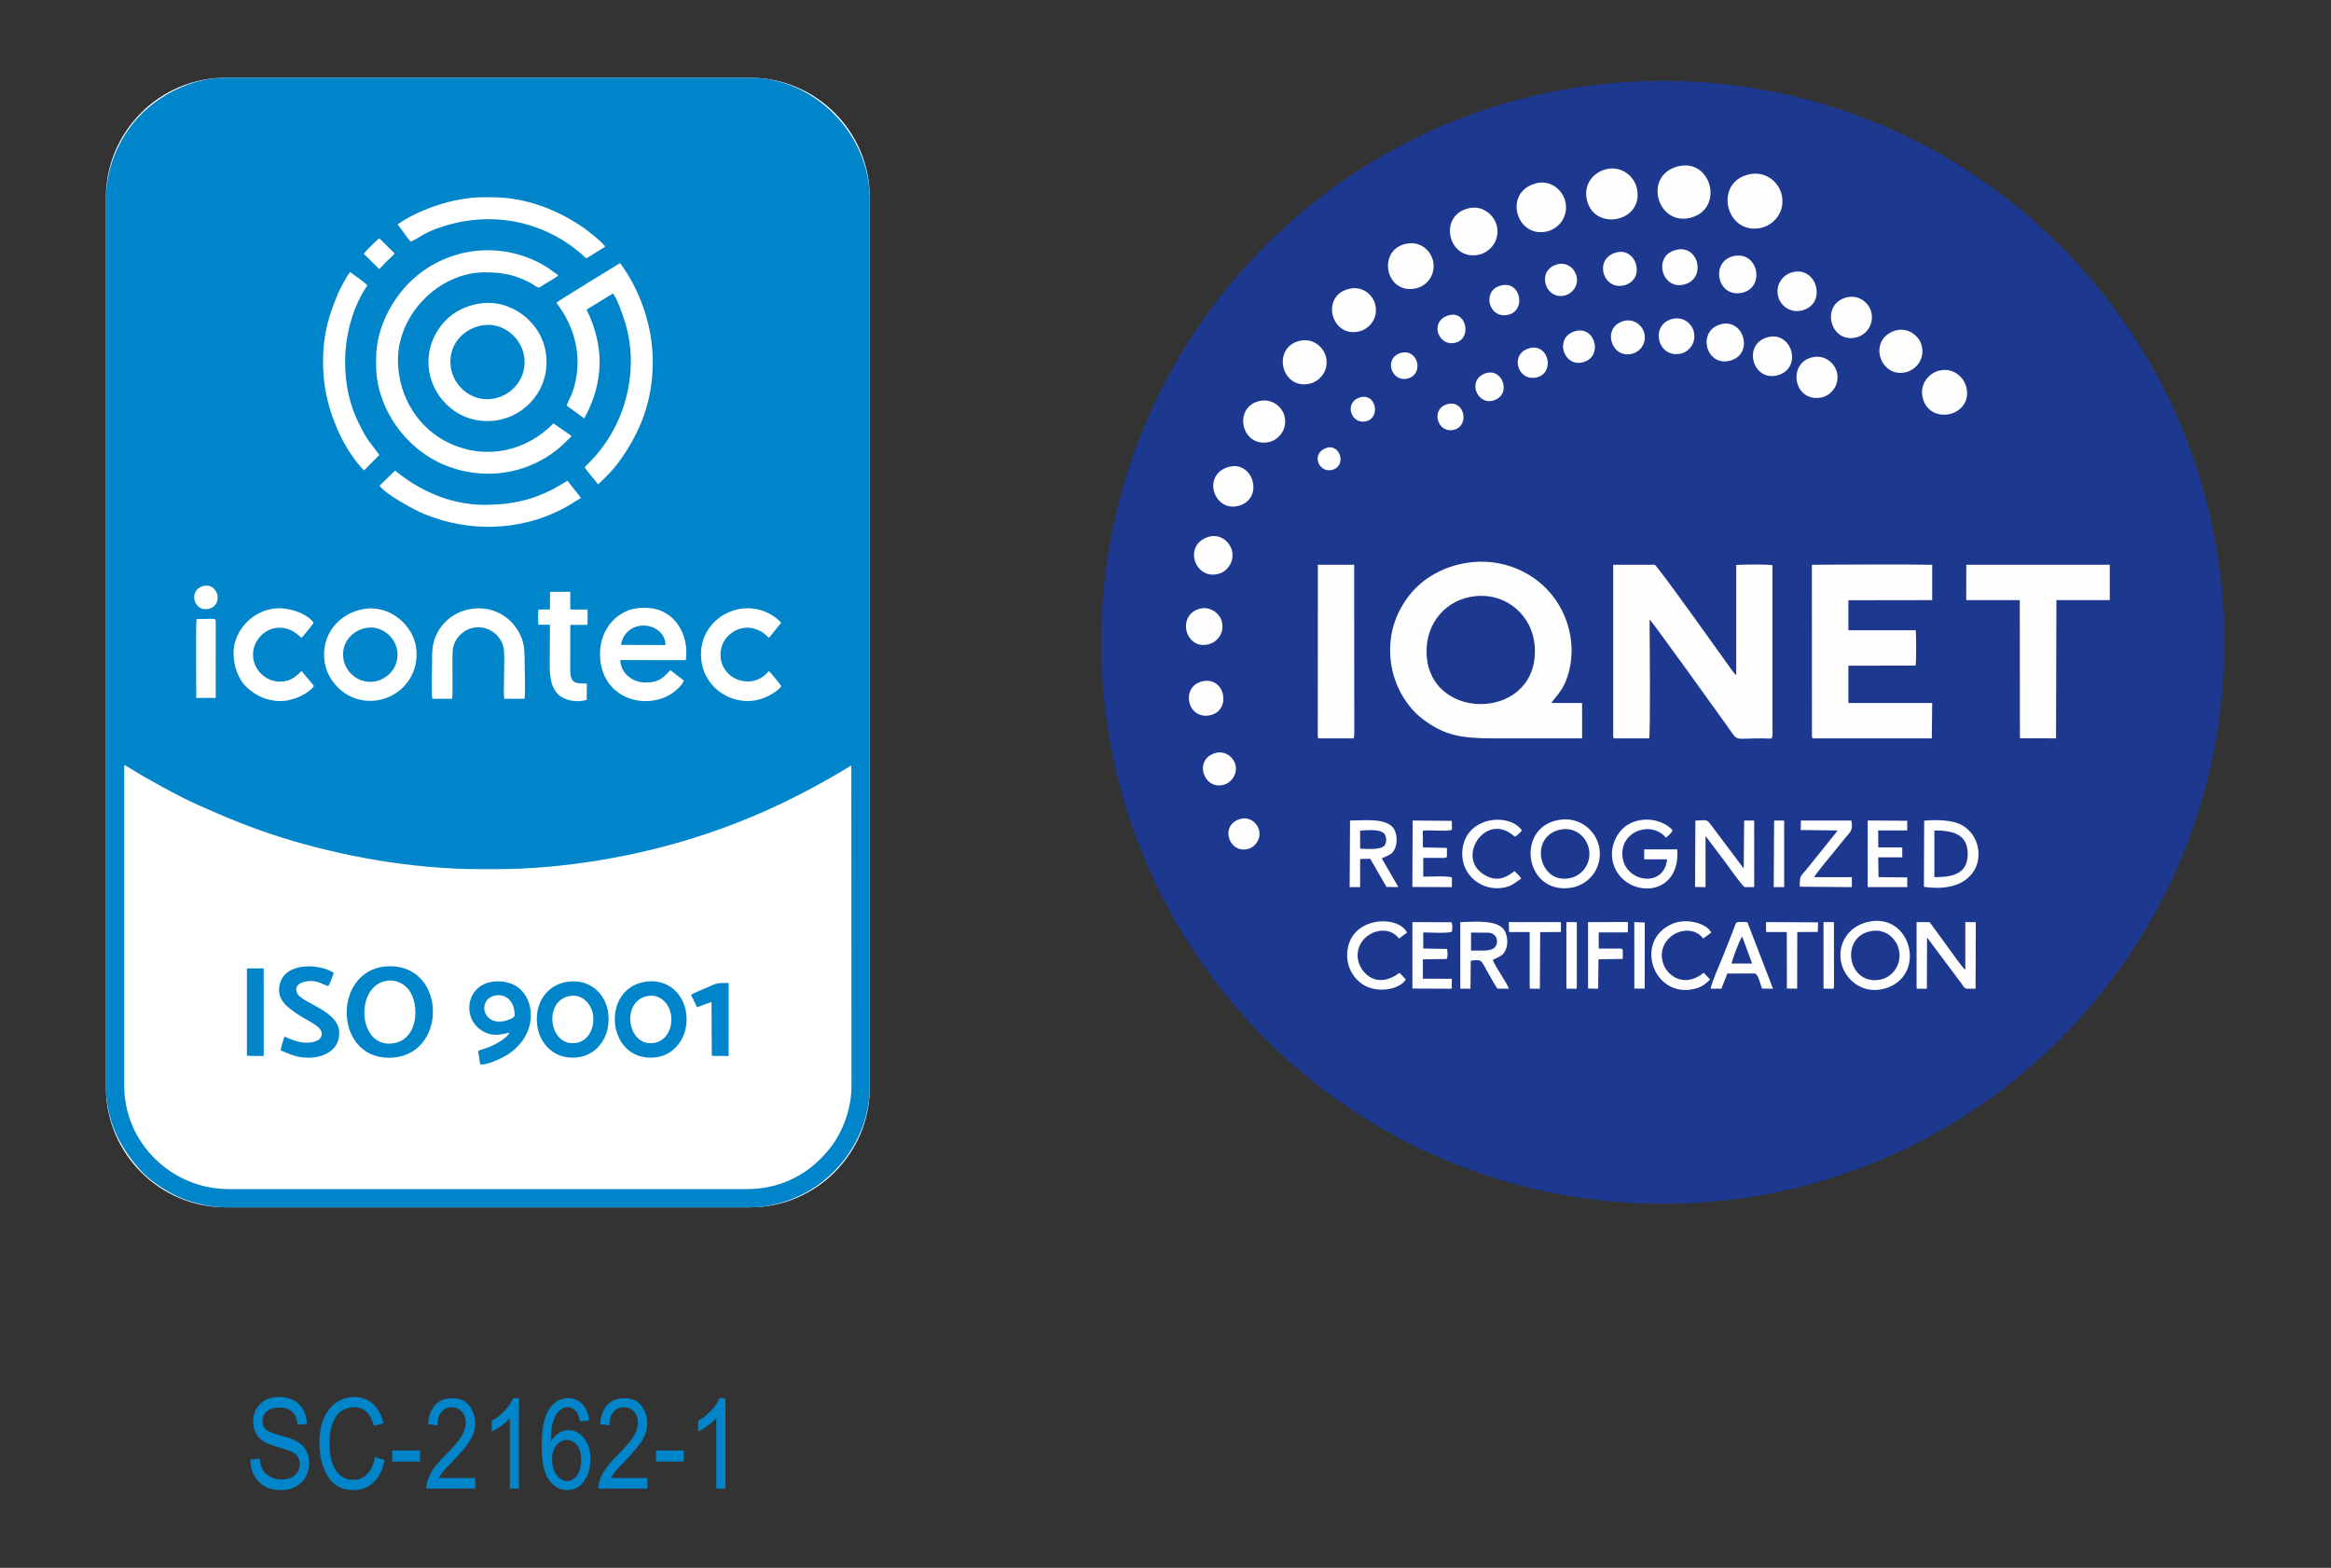
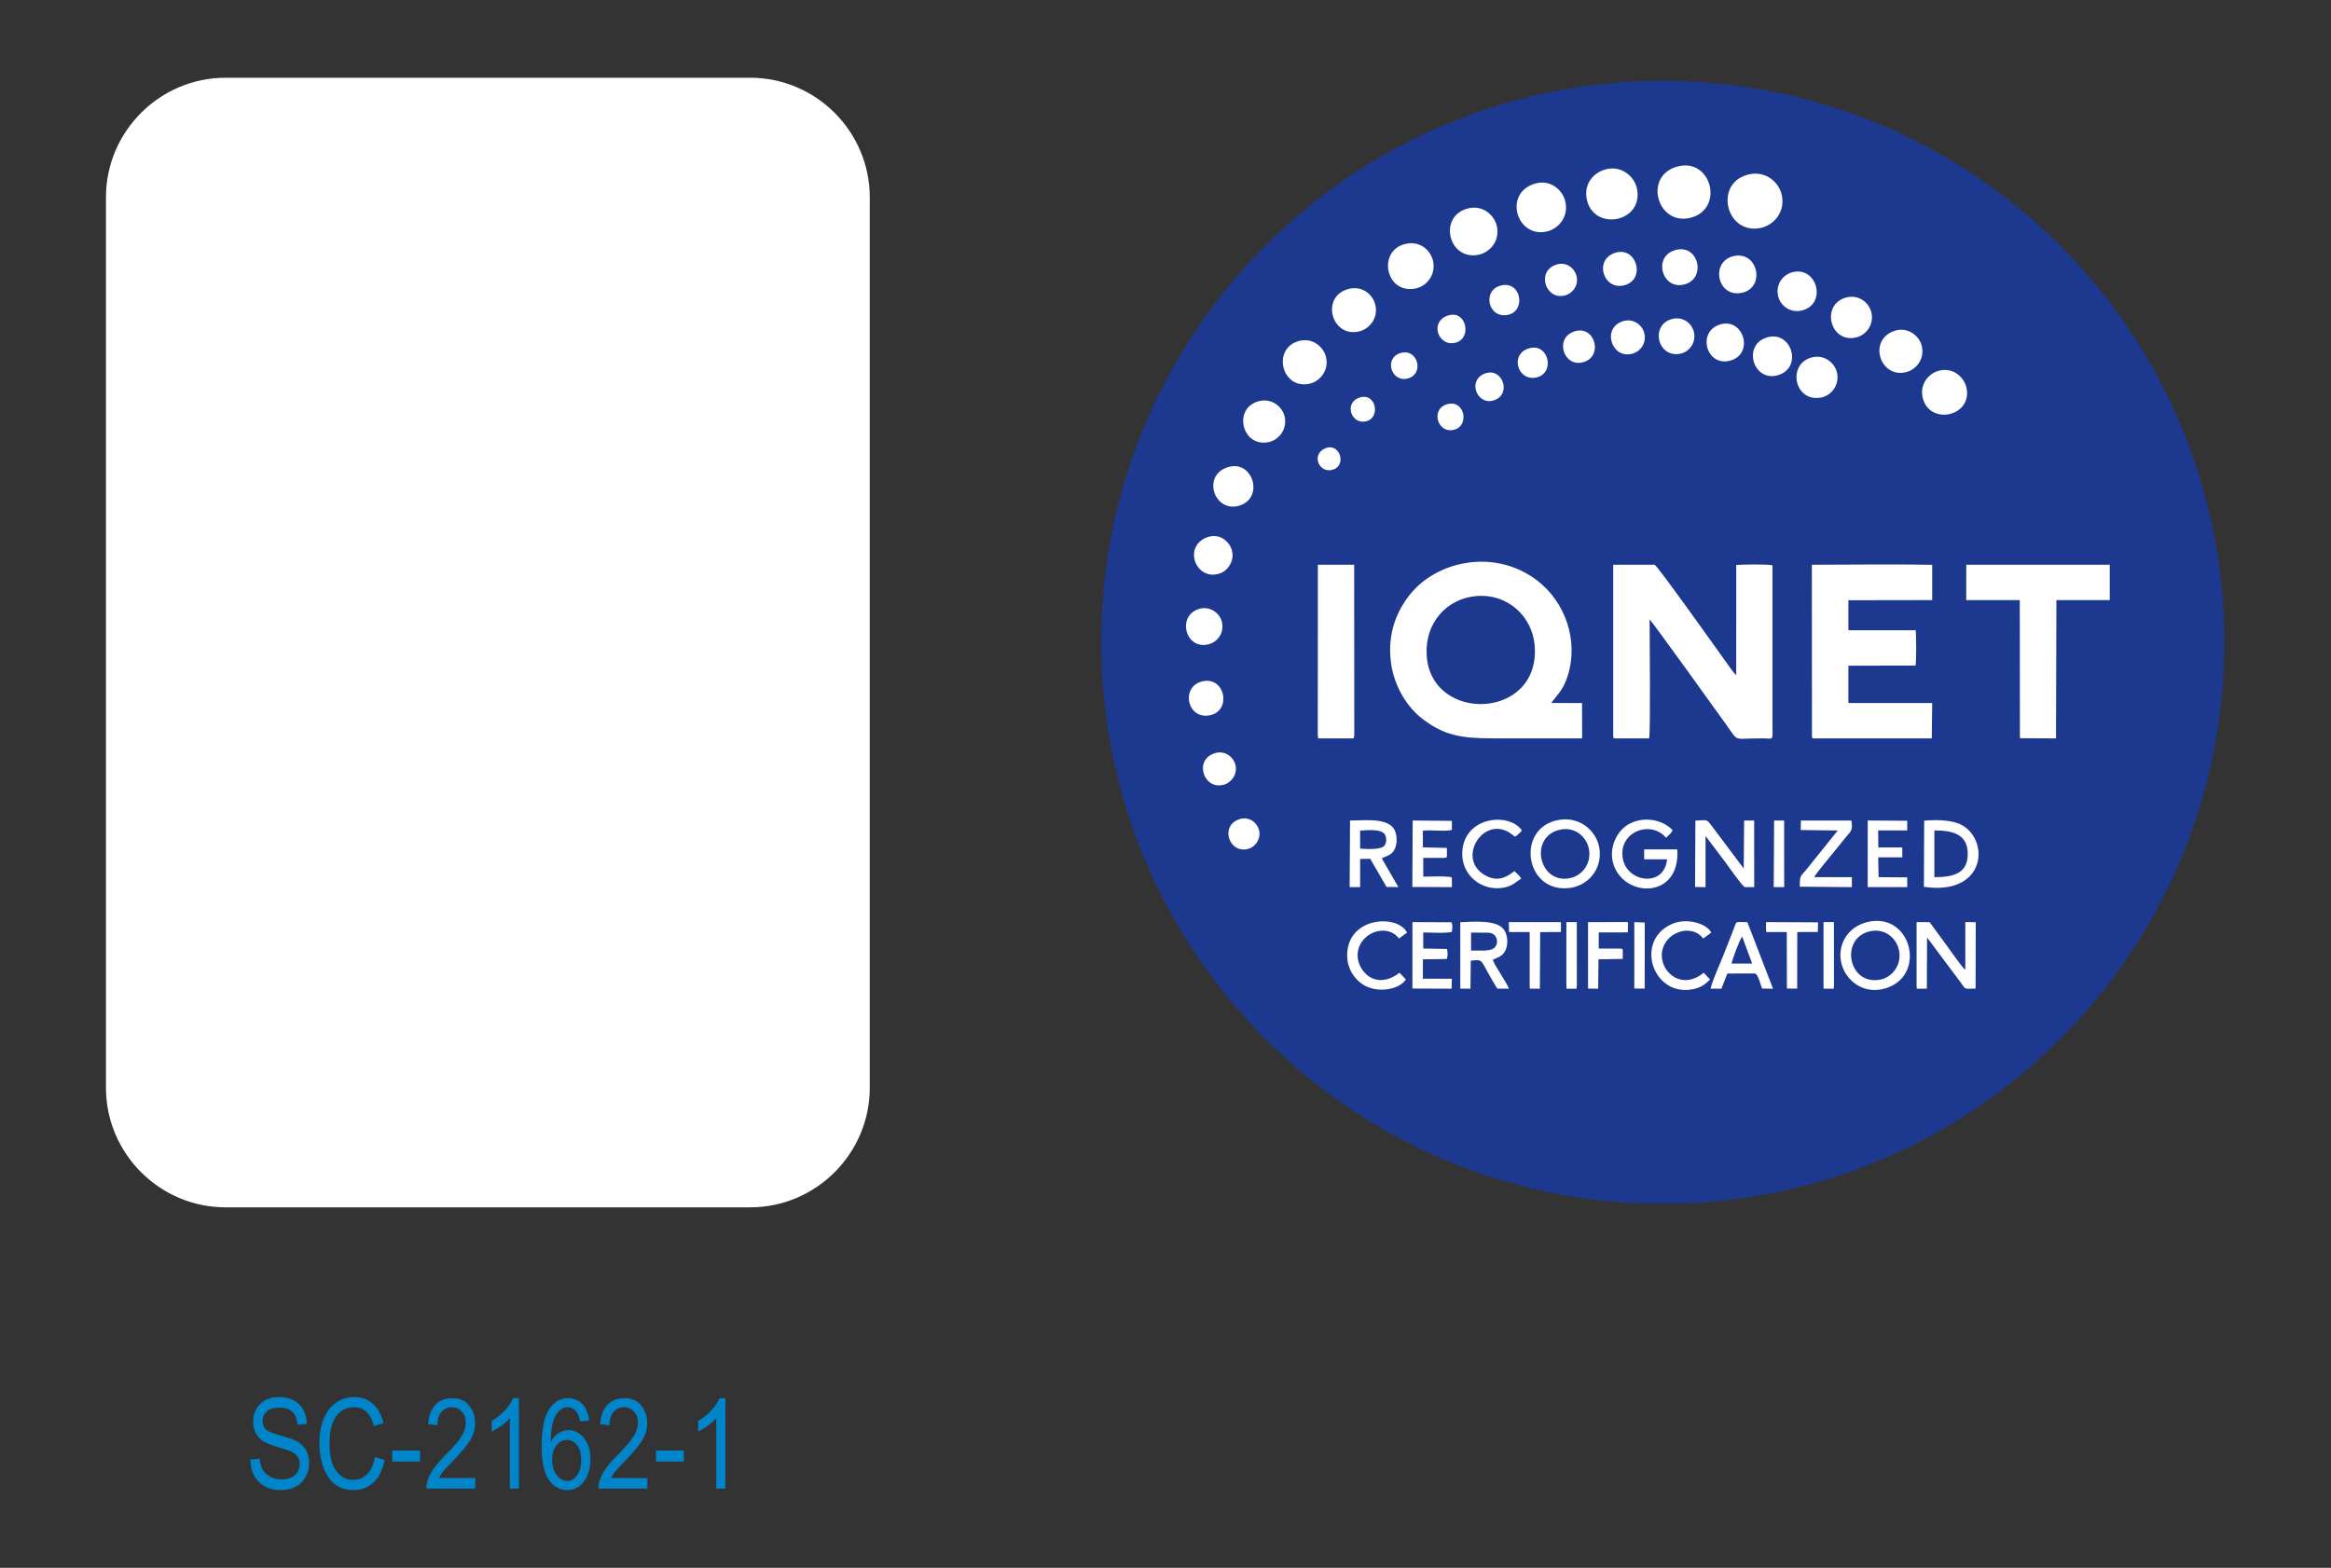
<svg xmlns="http://www.w3.org/2000/svg" xml:space="preserve" width="1100px" height="740px" version="1.0" style="shape-rendering:geometricPrecision; text-rendering:geometricPrecision; image-rendering:optimizeQuality; fill-rule:evenodd; clip-rule:evenodd" viewBox="0 0 1100 740">
  <rect x="0" y="0" width="1100" height="740" fill="#333333" stroke="none" />
  <defs>
    <style type="text/css">
   
    .fil1 {fill:#0085CA}
    .fil3 {fill:#1D398F}
    .fil4 {fill:#FEFEFF}
    .fil0 {fill:white}
    .fil2 {fill:#0085CA;fill-rule:nonzero}
   
  </style>
  </defs>
  <g id="Layer_x0020_1">
    <path class="fil0" d="M106.43 36.69l247.58 0c31.04,0 56.43,25.39 56.43,56.43l0 420.3c0,31.04 -25.39,56.43 -56.43,56.43l-247.58 0c-31.04,0 -56.43,-25.39 -56.43,-56.43l0 -420.3c0,-31.04 25.39,-56.43 56.43,-56.43z" />
-     <path class="fil1" d="M227.17 153.64c-8.65,1.65 -16.15,9.42 -14.36,20.14 1.42,8.51 9.91,16.37 20.42,14.32 8.49,-1.67 15.68,-9.66 14.11,-19.99 -1.27,-8.4 -9.8,-16.45 -20.17,-14.47zm-110.65 344.7l7.9 0.1 0.03 -1.05 -0.01 -40.33 -7.92 0.01 0 41.27zm17.74 -9.07c-0.46,0.89 -1.65,5.26 -1.85,6.51 4.42,1.74 7.51,3.45 12.97,3.45 7.57,0 14.7,-3.63 14.7,-11.64 0,-10.52 -17.04,-13.84 -19.71,-18.58 -2.11,-3.76 1.75,-6 6.33,-6 3.35,0 5.54,1.58 8.21,2.45 0.64,-0.86 2.4,-5.41 2.62,-6.22 -6.18,-4.41 -23.49,-5.56 -25.65,5.87 -1.29,6.78 3.85,10.42 8.59,13.61 5.16,3.49 13.25,6.19 11.02,10.75 -1.19,2.43 -5.51,2.93 -8.72,2.55 -3.19,-0.39 -5.98,-1.65 -8.51,-2.75zm47.55 -26.22c4.4,-0.97 7.97,0.9 10.19,3.08 6.11,5.98 6.18,24.07 -6.09,26.26 -16.81,2.99 -18.77,-26.12 -4.1,-29.34zm1.72 36.2c27.54,0 27.7,-43.19 0.53,-43.19 -26.97,0 -27.36,43.19 -0.53,43.19zm59.36 -19.87c-0.37,0.78 -0.96,1.09 -1.92,1.53 -8.87,4.1 -14.22,-2.38 -11.9,-7.65 2.33,-5.28 13.78,-5.75 13.82,6.12zm-2.41 7.96c-1.27,2.88 -7.16,5.92 -10.35,7.12 -1.33,0.5 -3.19,0.86 -4.5,1.61l0.96 6.22c2.74,0.8 10.48,-2.99 12.45,-4.22 15.76,-9.79 13.52,-27.88 3.87,-33.03 -3.85,-2.06 -9.6,-2.58 -14.04,-0.74 -8.92,3.7 -10,16.09 -2.16,21.69 4.43,3.16 8.36,2.77 13.77,1.35zm28.7 -17.29c5.9,-0.9 10.26,4.23 10.75,9.61 0.57,6.34 -2.74,11.89 -8.25,12.63 -12.8,1.72 -15.55,-20.27 -2.5,-22.24zm-1.6 -6.63c-9.2,1.42 -15.51,9.63 -14.04,20.68 1.22,9.18 8.78,16.46 19.53,14.89 8.91,-1.3 15.23,-9.9 13.97,-20.62 -1.09,-9.32 -8.7,-16.61 -19.46,-14.95zm38.24 6.66c5.92,-0.95 10.23,3.86 10.88,9.38 0.77,6.49 -2.7,11.92 -7.97,12.79 -12.85,2.14 -15.98,-20.06 -2.91,-22.17zm-1.43 -6.68c-21.54,3.45 -17.9,38.82 5.49,35.59 8.84,-1.23 15.26,-9.99 13.96,-20.59 -1.13,-9.28 -8.65,-16.73 -19.45,-15zm21.71 6.18l2.85 5.84 6.82 -2.54 0.13 25.46 7.94 0.1 0.04 -34.49c-5.72,0 -5.37,-0.05 -9.82,1.97 -2.17,0.99 -6.31,2.51 -7.96,3.66zm-153.57 -173.16c-6.21,1.24 -11.88,6.94 -10.4,14.92 1.14,6.13 7.29,11.64 14.9,10.27 6.24,-1.13 11.71,-7.2 10.37,-14.88 -1.07,-6.14 -7.4,-11.79 -14.87,-10.31zm120.55 7.96l21 0.08c-0.06,-5.36 -4.84,-9.14 -10.27,-9.2 -5.7,-0.06 -10.06,3.9 -10.73,9.12zm59.21 256.87l-244.27 0c-27.09,0 -49.39,-21.85 -49.39,-48.75l0 -150.49c0,-0.78 -0.01,-0.32 0.21,-0.94l8.26 5.02c8.83,4.95 17.48,9.91 26.78,14.03 12.77,5.67 24.83,10.75 39.1,15.21 27.72,8.66 61.08,14.91 94,14.91l6.88 0c32.57,0 66.32,-6.19 93.62,-14.77 28.24,-8.89 51.44,-20.32 74.26,-34.16l0.08 151.45c0,7.18 -2.01,14.53 -4.51,19.84 -2.82,6.01 -5.64,9.86 -10.21,14.44 -7.71,7.73 -19.27,14.21 -34.81,14.21zm-259.66 -231.82c0,-5.01 -0.34,-34.93 0.15,-37.24 9.42,0 9.07,-0.92 9.03,2.25l-0.01 34.97 -9.17 0.02zm190.51 -20.94c0,-11.82 8.66,-21.6 20.14,-21.6l1.32 0c13.4,0 20.84,12.42 19.03,24.69l-30.95 -0.03c0.27,5.99 5.48,10.58 11.92,10.58 6.4,0 8.38,-2.17 11.71,-5.85l6.44 4.93c-0.94,2.52 -4.7,5.64 -7.01,6.91 -12.91,7.11 -32.6,0.7 -32.6,-19.63zm-111.35 -21.06c12.48,-2.07 23.45,7.97 24.65,18.73 1.43,12.8 -7.35,22.65 -18.4,24.38 -13.04,2.04 -23.39,-7.74 -24.9,-18.39 -1.69,-11.97 6.22,-22.67 18.65,-24.72zm32.26 42.4c-0.56,-2.37 -0.15,-13.08 -0.15,-16.3 0,-5.81 -0.11,-9.44 2.1,-14.1 7.44,-15.64 31.06,-17.27 39.55,0.29 2.08,4.3 2.03,8.59 2.03,14.07 0,3.52 0.45,13.19 -0.11,16.03l-9.5 0.01c-0.62,-2.91 0.36,-17.66 -0.15,-22.92 -0.57,-5.87 -5.74,-10.86 -12.15,-10.84 -6.31,0.03 -11.58,5.05 -12.04,11.1 -0.35,4.65 0.19,20.65 -0.29,22.66l-9.29 0zm55.5 -50.48l9.57 0 0 8.33 8.1 0.01c0.23,2.28 0.05,4.92 -0.01,7.22l-8.08 0.05 -0.03 20.95c0,7.25 2.79,6.5 7.83,6.75l-0.05 7.65c-5.08,1.54 -10.72,0.13 -13.5,-2.58 -3.03,-2.94 -3.95,-7.6 -3.95,-13.14l0.11 -19.72 -5.46 -0.01c-0.19,-1.76 -0.27,-5.49 0.04,-7.16l5.42 -0.07 0.01 -8.28zm109.16 44.51c-1.59,2.41 -6.51,5.23 -10.41,6.28 -13.07,3.51 -27.54,-6.01 -27.5,-21.38 0.05,-14.9 14.41,-24.44 27.6,-20.94 4.12,1.1 7.47,3.18 10.24,6.1l-5.75 7.13c-0.98,-0.7 -1.63,-1.56 -2.84,-2.43 -0.96,-0.68 -2.06,-1.22 -3.36,-1.68 -7.57,-2.72 -16.89,3.02 -16.68,12.35 0.24,10.71 12.54,15.75 20.31,9.88 1.21,-0.91 1.8,-1.8 2.57,-2.4 0.64,0.5 5.38,6.28 5.82,7.09zm-258.51 -15.63c0,-11.19 10.07,-21.14 21.4,-21.14 6.79,0 13.78,3.09 16.41,6.83 -0.37,0.86 -3.23,4.16 -4.29,5.5 -0.26,0.33 -0.34,0.47 -0.7,0.88l-0.82 0.75c-9.92,-10.18 -22.79,-2.47 -22.79,7.97 0,6.95 5.81,12.7 12.72,12.7 6.06,0 8.6,-3.84 10.35,-5.02 1.27,2.24 4.1,4.72 5.65,7.16 -2.41,3.45 -9.6,7.03 -15.74,7.03 -6.99,0 -11.93,-2.92 -15.65,-6.22 -4.24,-3.77 -6.54,-10.26 -6.54,-16.44zm-14.37 -31.62c7.01,-1.92 9.97,8.97 2.69,10.75 -6.99,1.71 -9.9,-8.78 -2.69,-10.75zm90.61 -54.51c9.67,8.09 24.64,16.18 42.13,16.18 11.88,0 21.47,-1.89 31.85,-7.11 2.68,-1.34 5.85,-3.49 7.42,-4.25 1.35,2.01 5.45,6.63 6.28,8.18 -1.58,0.79 -5.42,3.45 -9.02,5.29 -20.21,10.33 -43.84,10.84 -64.76,2.29 -5.54,-2.27 -18.31,-9.46 -21.26,-13.41l7.36 -7.17zm39.68 -78.8c14.66,-2.43 29.5,8.39 31.54,23.75 2.18,16.4 -9.64,29.49 -23.61,31.41 -16.62,2.29 -29.42,-9.65 -31.54,-23.39 -1.37,-8.94 1.77,-16.54 5.84,-21.65 3.81,-4.78 9.51,-8.75 17.77,-10.12zm36.43 -0.39c1.05,-1.12 27.8,-17.28 30.07,-18.74 8.37,11.22 15.43,28.1 15.43,46.56 0,18.62 -5.92,33.42 -15.9,47.14 -3.19,4.39 -6.14,7.19 -9.91,10.77 -1.61,-2.29 -5.01,-5.91 -6.34,-8.11l1.22 -1.26c2.39,-2.27 5.14,-5.44 7.18,-8.17 12.17,-16.25 16.79,-38.71 10.78,-58.68 -1.03,-3.42 -3.95,-11.87 -5.84,-13.9l-12.4 7.6c8.49,17.52 8.18,34.29 -1.11,51.38l-8.34 -6.11c1.23,-3.31 2.34,-4.28 3.67,-9.18 3.91,-14.37 -0.11,-28.51 -8.51,-39.3zm-90.77 79.12c-10.09,-10.26 -17.75,-28.51 -19,-43.88 -1.27,-15.58 1.13,-26.44 6.82,-39.83 0.84,-1.98 4.58,-9.08 5.64,-9.9 1.51,1.12 7.27,5.13 8.13,6.27 -12.01,17.63 -13.97,44.11 -4.64,63.83 4.57,9.66 5.29,9.23 10.29,16.24l-7.24 7.27zm5.71 -52.63c0,-15.48 8.28,-28.64 15.64,-35.97 16.81,-16.73 42.98,-20.34 63.97,-7.93 2.44,1.44 4.38,3.12 6.42,4.44 -1.08,1.1 -5.32,3.42 -6.93,4.44 -0.6,0.38 -1.18,0.8 -1.79,1.15 -1.15,0.68 -1.9,-0.67 -5.13,-2.32 -6.87,-3.5 -12.54,-4.67 -20.84,-4.67 -21.82,0 -41.75,20.18 -41.02,42.68 0.55,16.93 10.17,31.54 24.63,38.13 17.26,7.87 36.11,3.51 48.71,-9.52l7.7 5.31c0.77,0.62 0.34,0.13 0.79,0.92 -1.09,0.86 -1.75,1.61 -2.68,2.53 -14.78,14.65 -36.77,18.95 -56.45,11.19 -18.85,-7.43 -33.02,-27.08 -33.02,-47.47l0 -2.91zm-5.8 -49.63c0.56,-0.65 0.99,-1.3 1.63,-1.9 1.66,-1.57 4.33,-4.54 5.71,-5.37l7.16 7.09c-0.45,0.9 -2.89,2.93 -3.7,3.74 -1.2,1.2 -2.18,2.4 -3.52,3.68l-7.28 -7.24zm15.92 -13.85c9.34,-6.56 25.66,-12.83 40.69,-12.83l3.71 0c16.05,0 31.14,5.92 43.36,14.4 1.33,0.92 9.48,7.18 10.2,8.97l-8.79 5.44c-0.97,-0.5 -1.35,-1.14 -2.24,-1.91 -17.99,-15.55 -41.62,-20.42 -64.76,-13.35 -9.71,2.96 -11.48,5.51 -15.92,7.4 -0.98,-0.85 -2.36,-2.92 -3.28,-4.15 -0.88,-1.17 -2.06,-2.92 -2.97,-3.97zm-137.61 -11.76l0 418.34c0,16.28 6.56,29.13 16.43,40.01 4.12,4.54 10.74,8.92 16.51,11.8 5.84,2.92 15.37,5.54 23.22,5.54l248.25 0c11.08,0 23.23,-4.5 31.68,-10.58 14.79,-10.64 24.35,-27.83 24.35,-46.51l0 -418.87c0,-31.05 -26.64,-57.2 -56.29,-57.2l-247.72 0c-17.12,0 -31.73,9.12 -39.77,17.17 -8.39,8.4 -16.66,22.85 -16.66,40.3z" />
    <path class="fil2" d="M118.15 688.89l4.4 -0.42c0.22,2.34 0.75,4.16 1.57,5.46 0.82,1.31 1.99,2.36 3.51,3.15 1.52,0.79 3.25,1.19 5.15,1.19 2.74,0 4.86,-0.68 6.38,-2.01 1.51,-1.35 2.26,-3.09 2.26,-5.23 0,-1.25 -0.27,-2.34 -0.83,-3.28 -0.54,-0.93 -1.37,-1.7 -2.49,-2.3 -1.11,-0.6 -3.51,-1.44 -7.2,-2.52 -3.29,-0.97 -5.62,-1.95 -7.02,-2.93 -1.39,-0.99 -2.48,-2.24 -3.25,-3.76 -0.78,-1.51 -1.17,-3.23 -1.17,-5.14 0,-3.45 1.11,-6.26 3.33,-8.44 2.22,-2.19 5.22,-3.28 8.98,-3.28 2.59,0 4.85,0.52 6.79,1.54 1.94,1.03 3.45,2.5 4.52,4.41 1.07,1.91 1.65,4.16 1.73,6.76l-4.4 0.41c-0.22,-2.76 -1.06,-4.81 -2.48,-6.13 -1.41,-1.34 -3.41,-2 -5.99,-2 -2.61,0 -4.6,0.58 -5.97,1.75 -1.38,1.17 -2.06,2.67 -2.06,4.52 0,1.72 0.51,3.06 1.51,4 1,0.95 3.27,1.9 6.79,2.86 3.45,0.93 5.86,1.75 7.25,2.43 2.13,1.08 3.73,2.5 4.8,4.27 1.08,1.77 1.62,3.88 1.62,6.33 0,2.43 -0.58,4.65 -1.72,6.65 -1.13,2.01 -2.69,3.52 -4.65,4.57 -1.96,1.04 -4.31,1.56 -7.08,1.56 -4.3,0 -7.74,-1.29 -10.29,-3.89 -2.56,-2.59 -3.89,-6.1 -3.99,-10.53zm58.76 -1.19l4.63 1.42c-1.02,4.77 -2.82,8.32 -5.37,10.67 -2.56,2.34 -5.68,3.52 -9.35,3.52 -3.23,0 -5.99,-0.79 -8.28,-2.36 -2.29,-1.58 -4.16,-4.1 -5.62,-7.58 -1.45,-3.47 -2.19,-7.58 -2.19,-12.31 0,-4.68 0.74,-8.64 2.19,-11.87 1.46,-3.24 3.44,-5.68 5.94,-7.33 2.49,-1.65 5.27,-2.48 8.35,-2.48 3.36,0 6.25,1.05 8.66,3.14 2.42,2.1 4.11,5.16 5.08,9.21l-4.51 1.31c-1.55,-5.9 -4.65,-8.85 -9.32,-8.85 -2.32,0 -4.34,0.6 -6.04,1.78 -1.7,1.19 -3.06,3.04 -4.07,5.55 -1.02,2.52 -1.53,5.69 -1.53,9.54 0,5.81 1.03,10.17 3.08,13.08 2.05,2.91 4.77,4.36 8.17,4.36 2.52,0 4.69,-0.89 6.51,-2.68 1.83,-1.78 3.06,-4.49 3.67,-8.12zm47.36 9.91l0 4.99 -23.09 0c-0.06,-2.03 0.56,-4.3 1.84,-6.82 1.29,-2.5 3.65,-5.47 7.08,-8.89 4,-3.99 6.62,-7.08 7.86,-9.25 1.24,-2.19 1.86,-4.22 1.86,-6.1 0,-2.16 -0.63,-3.94 -1.9,-5.3 -1.26,-1.37 -2.83,-2.05 -4.69,-2.05 -2,0 -3.63,0.73 -4.9,2.21 -1.28,1.47 -1.92,3.59 -1.92,6.34l-4.4 -0.53c0.31,-4.08 1.47,-7.15 3.47,-9.21 2,-2.05 4.64,-3.08 7.91,-3.08 3.56,0 6.25,1.19 8.08,3.59 1.83,2.4 2.74,5.12 2.74,8.18 0,2.7 -0.71,5.29 -2.14,7.78 -1.44,2.49 -4.17,5.81 -8.17,9.95 -2.57,2.61 -4.22,4.39 -4.96,5.34 -0.75,0.95 -1.36,1.9 -1.82,2.85l17.15 0zm20.6 4.99l-4.27 0 0 -33.24c-0.99,1.15 -2.31,2.34 -3.97,3.55 -1.66,1.21 -3.18,2.12 -4.58,2.74l0 -4.99c2.36,-1.36 4.43,-3.02 6.24,-4.99 1.8,-1.96 3.08,-3.88 3.81,-5.75l2.77 0 0 42.68zm33.13 -32.12l-4.28 0.42c-0.4,-2.19 -1,-3.75 -1.79,-4.68 -1.14,-1.36 -2.5,-2.03 -4.1,-2.03 -2.49,0 -4.49,1.55 -5.99,4.64 -1.29,2.67 -1.94,6.62 -1.96,11.84 0.98,-1.86 2.22,-3.27 3.71,-4.23 1.5,-0.96 3.07,-1.44 4.73,-1.44 2.77,0 5.18,1.25 7.24,3.76 2.06,2.5 3.09,5.85 3.09,10.05 0,2.84 -0.51,5.42 -1.55,7.72 -1.03,2.32 -2.37,4.02 -3.99,5.13 -1.62,1.1 -3.41,1.65 -5.36,1.65 -3.53,0 -6.42,-1.58 -8.71,-4.76 -2.28,-3.16 -3.42,-8.45 -3.42,-15.85 0,-8.21 1.17,-14.07 3.5,-17.55 2.33,-3.49 5.33,-5.23 8.97,-5.23 2.65,0 4.86,0.9 6.65,2.71 1.78,1.8 2.87,4.42 3.26,7.85zm-17.46 18.35c0,3.07 0.73,5.54 2.18,7.41 1.45,1.87 3.13,2.8 5.05,2.8 1.68,0 3.17,-0.88 4.5,-2.64 1.32,-1.77 1.99,-4.18 1.99,-7.26 0,-3.01 -0.66,-5.36 -1.97,-7.02 -1.32,-1.66 -2.92,-2.49 -4.82,-2.49 -1.85,0 -3.47,0.83 -4.85,2.48 -1.38,1.65 -2.08,3.89 -2.08,6.72zm44.94 8.78l0 4.99 -23.09 0c-0.06,-2.03 0.55,-4.3 1.84,-6.82 1.29,-2.5 3.65,-5.47 7.07,-8.89 4.01,-3.99 6.63,-7.08 7.87,-9.25 1.24,-2.19 1.86,-4.22 1.86,-6.1 0,-2.16 -0.63,-3.94 -1.9,-5.3 -1.27,-1.37 -2.83,-2.05 -4.69,-2.05 -2,0 -3.63,0.73 -4.91,2.21 -1.27,1.47 -1.92,3.59 -1.92,6.34l-4.39 -0.53c0.31,-4.08 1.47,-7.15 3.47,-9.21 2,-2.05 4.63,-3.08 7.91,-3.08 3.56,0 6.25,1.19 8.08,3.59 1.83,2.4 2.74,5.12 2.74,8.18 0,2.7 -0.71,5.29 -2.14,7.78 -1.44,2.49 -4.17,5.81 -8.18,9.95 -2.56,2.61 -4.21,4.39 -4.95,5.34 -0.76,0.95 -1.36,1.9 -1.82,2.85l17.15 0zm4.1 -7.77l0 -5.23 13.12 0 0 5.23 -13.12 0zm32.71 12.76l-4.28 0 0 -33.24c-0.99,1.15 -2.3,2.34 -3.97,3.55 -1.66,1.21 -3.18,2.12 -4.58,2.74l0 -4.99c2.36,-1.36 4.44,-3.02 6.25,-4.99 1.8,-1.96 3.07,-3.88 3.81,-5.75l2.77 0 0 42.68zm-157.2 -12.76l0 -5.23 13.12 0 0 5.23 -13.12 0z" />
    <g id="_2347081478144">
      <path class="fil3" d="M784.67 38.17c146.36,0 265,118.64 265,265 0,146.36 -118.64,265 -265,265 -146.35,0 -265,-118.64 -265,-265 0,-146.36 118.65,-265 265,-265z" />
      <path class="fil4" d="M761.27 347.09c0,1.08 0,0.53 0.28,1.41l16.68 0c0.71,-2.95 0.21,-48.97 0.22,-56.1 1.45,1.17 32.56,44.67 36.15,49.63 6.35,8.77 2.48,6.3 17.99,6.48 4.65,0.06 3.83,1.45 3.83,-7.89l0 -73.82c-2.82,-0.57 -13.62,-0.35 -17.09,-0.15l-0.01 52c-1.22,-0.96 -3.77,-4.75 -4.92,-6.34 -3.02,-4.2 -32.32,-45.46 -33.57,-45.75l-19.56 0 0 80.53zm-67.08 101.57l0 -8.49 7.97 0.05c4.39,0 5.42,4.9 3.05,7.11 -2.13,1.97 -7.89,1.17 -11.02,1.33zm-9.05 -34.48c-1.58,-0.86 -10.92,-0.4 -13.51,-0.4l0 -8.87 8.54 0.01c2.47,0.01 1.86,-0.04 2.63,-0.48l0 -4.22 -11.34 -0.27 -0.03 -7.84c3.64,-0.58 10.85,0.52 13.72,-0.43l-0.02 -4.24 -18.49 -0.17 -0.15 31.36 18.66 0.09 -0.01 -4.54zm80.65 34.27c-0.44,-0.54 0.33,-0.75 -2.32,-0.75l-9.03 0.02 0 -7.63 13.72 -0.02 0.1 -4.35c-0.02,-0.09 -0.1,-0.22 -0.12,-0.28 -0.02,-0.07 -0.1,-0.18 -0.15,-0.26l-18.6 0.05 0.01 31.35 4.77 0.09 0.15 -13.89 11.46 -0.19 0.01 -4.14zm-83.14 4.19c0.72,-1.22 0.47,-3.37 0.19,-4.74l-11.22 -0.21 0 -7.58c2.88,0 11.41,0.5 13.53,-0.32 0.19,-1.32 0.47,-3.6 -0.3,-4.5l-18.33 -0.07 0 31.36 18.5 0.08 0.11 -4.69 -13.68 -0.04 0.01 -9.14 11.19 -0.15zm-57.3 -241.02c-7.04,3.06 -2.56,12.48 4.04,9.91 6.21,-2.42 2.6,-12.79 -4.04,-9.91zm16.07 -23.92c-7.39,2.53 -3.71,13.19 3.61,11.04 6.57,-1.93 4.24,-13.73 -3.61,-11.04zm41.15 3.19c-7.59,2.49 -4.13,14.01 3.71,11.92 7.42,-1.97 4.81,-14.72 -3.71,-11.92zm-21.77 -24.23c-7.96,2.51 -4.16,14.16 3.68,11.93 7.81,-2.21 4.5,-14.51 -3.68,-11.93zm22.39 -17.7c-9.06,3.11 -4.14,15.51 4.29,12.59 7.19,-2.49 4.3,-15.55 -4.29,-12.59zm17.51 27.35c-8.55,3.25 -3.58,15.38 4.41,12.6 8.44,-2.94 3.84,-15.74 -4.41,-12.6zm136.32 242.4l4.93 0 -0.02 -31.43 -4.73 0 -0.18 31.43zm-65.79 47.87l4.89 0.03 0.04 -31.17 -4.94 -0.23 0.01 31.37zm89.29 0.04l4.78 0.04 0.15 -1.53 -0.02 -29.92 -4.91 0.02 0 31.39zm-121.35 -1.49l0.08 1.53 4.73 0 0.13 -1.53 -0.02 -29.92 -4.92 0 0 29.92zm-17.17 -300.84c-9.76,2.37 -6.07,15.61 2.76,13.92 9.26,-1.78 6.25,-16.1 -2.76,-13.92zm-13.49 -29.59c-9.46,2.15 -6.21,15.93 3.14,13.89 8.57,-1.87 6.2,-16.01 -3.14,-13.89zm-123.6 251.95c-9.54,3.08 -4.84,16.78 4.43,13.92 3.2,-1 5.92,-4.83 4.73,-9.02 -0.97,-3.41 -4.71,-6.35 -9.16,-4.9zm149.32 -261.7c-9.47,3.28 -4.74,17.17 4.62,14.4 3.35,-1 6.42,-4.91 4.98,-9.55 -1.06,-3.4 -4.87,-6.49 -9.6,-4.85zm8.5 31.54c-9.36,3.27 -4.76,17.21 4.57,14.41 9.53,-2.86 5.25,-17.85 -4.57,-14.41zm-169.55 199.03c-10.15,3.25 -4.98,18 4.81,14.71 3.35,-1.13 6.36,-5.31 4.82,-9.86 -1.17,-3.44 -5.08,-6.31 -9.63,-4.85zm192.58 -203.89c-10.14,3.35 -5.11,18.15 4.69,15.27 3.73,-1.1 6.81,-5.09 5.37,-10.07 -1.01,-3.5 -5.22,-6.8 -10.06,-5.2zm-3.82 -32.23c-10.09,3.52 -5,18.39 5.18,15.06 9.64,-3.15 4.95,-18.59 -5.18,-15.06zm-194.07 202.09c-10.89,1.98 -7.98,18.2 2.97,16.13 10.33,-1.96 7.55,-18.03 -2.97,-16.13zm222.3 -203.34c-10.41,3.3 -5.61,19.46 5.27,15.93 9.95,-3.23 5.89,-19.47 -5.27,-15.93zm-0.48 32.27c-11.19,2.21 -7.86,18.55 3.09,16.56 4.15,-0.75 7.53,-4.91 6.65,-9.86 -0.72,-4.05 -4.67,-7.69 -9.74,-6.7zm-224.04 137.04c-10.57,3.41 -6.05,19.87 5.11,16.51 3.89,-1.18 7.3,-5.52 5.73,-10.88 -1.11,-3.81 -5.69,-7.29 -10.84,-5.63zm267.71 150.99l0.14 1.45 9.68 0 0.06 26.68 4.84 0.03 0.05 -26.71 9.68 -0.02 0.14 -4.55 -24.56 -0.12 -0.03 3.24zm-121.25 1.45l9.74 0 0 25.23 0.07 1.49 4.74 0.04 0.15 -26.71 9.79 -0.06 0 -4.68 -24.6 0 0.11 4.69zm99.31 -286.67c-10.86,3.61 -5.99,20.44 5.48,16.86 11.03,-3.46 5.71,-20.57 -5.48,-16.86zm6.83 -32.39c-11.25,2.35 -8.1,19.63 3.55,17.39 11.43,-2.19 8.01,-19.8 -3.55,-17.39zm-248.72 132.8c-11.52,4.35 -5.12,21 6.27,16.96 3.79,-1.35 7.21,-6.41 5.29,-11.6 -1.43,-3.84 -5.89,-7.5 -11.56,-5.36zm276.19 -125.12c-4.28,1.16 -8.06,5.69 -6.58,11.47 1.07,4.22 5.6,7.91 11.19,6.54 12.02,-2.94 7.2,-21.19 -4.61,-18.01zm-12.04 30.79c-11.67,3.7 -6.21,21.34 5.52,17.72 11.69,-3.62 6.17,-21.42 -5.52,-17.72zm-254.08 61.14c-12.7,3.8 -6.61,21.66 5.11,18.24 12.02,-3.5 6.61,-21.75 -5.11,-18.24zm291.83 -80.09c-12.64,3.16 -7.82,22.25 4.87,18.81 4.38,-1.19 8.17,-6.02 6.78,-11.77 -1.07,-4.44 -5.84,-8.49 -11.65,-7.04zm-15.92 28.22c-12.27,2.56 -9.16,21.21 3.65,19.1 4.74,-0.78 8.93,-5.66 7.77,-11.55 -0.92,-4.62 -5.66,-8.75 -11.42,-7.55zm-261.05 20.68c-12.89,2.84 -8.66,22.12 4.28,19.4 4.69,-0.99 8.78,-5.96 7.5,-11.94 -1.01,-4.68 -5.95,-8.74 -11.78,-7.46zm123.37 225.43c-0.84,-1.69 -2.12,-2.3 -3.14,-3.54 -3.16,2.37 -7.08,5.1 -12.64,2.59 -15.55,-7.02 -2.79,-28.87 10.25,-20.75 0.41,0.25 0.9,0.63 1.17,0.84l1.47 1.1c0.95,-0.53 2.75,-2.29 3.25,-2.97 -6.09,-8.78 -27.35,-6.59 -28.15,10.18 -0.53,11.15 9.4,18.69 19.54,16.82 4.26,-0.78 5.77,-2.74 8.25,-4.27zm89.15 47.61l-3.03 -3.18c-10,8.26 -19.76,0.23 -19.75,-8.14 0.01,-10.59 13.74,-15.74 19.53,-8.01l3.79 -2.77c-1.89,-4.19 -11.29,-7.12 -18.23,-4.21 -18.37,7.7 -9.37,34.93 9.82,30.86 3.74,-0.79 5.83,-2.47 7.87,-4.55zm-143.54 0l-3.03 -3.16c-11.44,8.65 -19.76,-0.92 -19.76,-8.16 0.01,-10.46 13.56,-15.81 19.54,-8.01l3.79 -2.79c-4.23,-8.69 -27.88,-7.74 -28.26,10.39 -0.15,7.35 4.5,13.04 9.45,15.18 6.45,2.8 15.32,1.08 18.27,-3.45zm230.61 -306.15c-12.92,4.35 -6.72,22.72 5.57,19.46 4.7,-1.24 8.89,-6.24 7.16,-12.7 -1.22,-4.54 -6.7,-8.8 -12.73,-6.76zm-12.68 262.56l18.65 -0.01 0 -4.58 -13.52 -0.11 -0.17 -9.34 11.36 0 -0.02 -4.67 -11.3 0 -0.07 -8.04 13.72 -0.01 0 -4.56 -18.65 -0.12 0 31.44zm-245.09 -282.3c-13.33,3.61 -7.92,23.25 5.21,19.99 4.83,-1.2 9.21,-6.46 7.41,-12.92 -1.32,-4.77 -6.35,-8.77 -12.62,-7.07zm-22.99 24.46c-13.31,3.18 -8.64,23.31 4.77,20.22 4.87,-1.12 9.13,-6.28 7.7,-12.48 -1.13,-4.87 -6.22,-9.22 -12.47,-7.74zm301.55 14.14c-4.9,1.35 -9.07,6.53 -7.5,12.81 3.34,13.33 23.97,8.6 20.55,-5.16 -1.21,-4.84 -6.45,-9.48 -13.05,-7.65zm-65.1 216.75l17.5 0.22 -14.89 18.54c-2.81,3.4 -3.03,2.47 -3.03,7.99l24.57 0.21 0 -4.71 -17.76 0c0.38,-1.2 8.3,-10.71 9.63,-12.32 1.89,-2.3 3.37,-4.11 5.06,-6.27 2.12,-2.72 3.8,-3.12 2.83,-8.14l-23.8 0.01 -0.11 4.47zm-32.66 63.03c0.68,-2.65 3.72,-11.03 5.05,-12.74l4.71 12.72 -9.76 0.02zm-9.86 11.84l5.1 0.03 2.81 -7.16 13 -0.02c1.62,0.35 2.73,5.62 3.39,7.11l5.18 0.08 -12.13 -31.43c-6.12,-0.04 -4.89,-0.78 -6.46,3.29 -0.56,1.43 -1.01,2.58 -1.59,4.08 -1.08,2.76 -2.12,5.33 -3.2,8.11 -1.58,4.06 -5.33,12.23 -6.1,15.91zm-142.73 -351.73c-14.69,2 -11.28,23.67 2.99,21.36 5.31,-0.86 9.81,-5.81 8.93,-12.24 -0.73,-5.34 -5.65,-9.98 -11.92,-9.12zm28.6 -16.61c-14.82,3.43 -9.6,25.05 4.78,21.92 5.27,-1.14 10.08,-6.59 8.47,-13.56 -1.18,-5.12 -6.6,-9.9 -13.25,-8.36zm-3.98 368.33l4.8 0.04 0.14 -13.2c5.63,-0.77 4.73,-0.3 8.48,6.28 1.32,2.31 2.64,4.73 4.04,6.88l5.47 0.04c-0.91,-2.83 -6.92,-11.09 -7.58,-13.66 3.16,-1.47 5.16,-1.9 6.32,-5.37 1.08,-3.22 0.36,-7.2 -1.41,-9.27 -3.54,-4.16 -13.66,-3.38 -20.26,-3.1l0 31.36zm-47.27 -74.58c3.68,-0.26 10.13,-0.87 11.71,1.9 0.88,1.54 0.78,3.87 -0.2,5.15 -1.62,2.11 -8.68,1.67 -11.51,1.44l0 -8.49zm-4.94 26.68l4.94 0 0.01 -13.3 4.76 -0.08 7.7 13.3 5.58 0.05 -7.84 -13.55c3.3,-1.58 5.13,-1.75 6.38,-5.01 1.19,-3.11 0.69,-7.51 -1.12,-9.58 -3.92,-4.53 -13.44,-3.27 -20.23,-3.27l-0.18 31.44zm275.93 -4.71l0 -22.05c8.67,0 15.65,1.73 15.74,10.91 0.1,9.51 -6.93,11.14 -15.74,11.14zm-4.94 4.56c29.02,4.3 31.23,-21.53 18.08,-29.05 -4.55,-2.6 -12.07,-2.66 -17.95,-2.17l-0.13 31.22zm-172.42 -26.8c7.25,-2 12.85,2.83 14.2,8.32 1.71,6.98 -2.74,12.74 -7.97,14.17 -14.97,4.11 -20.6,-18.51 -6.23,-22.49zm1.15 -4.92c-21.67,2.62 -17.58,35.05 4.19,32.25 8.37,-1.07 15.19,-8.57 14.02,-18.18 -1,-8.23 -8.66,-15.22 -18.21,-14.07zm146.39 52.6c7,-1.26 12.34,3.84 13.24,9.65 1.05,6.84 -3.64,12.4 -9.31,13.34 -15.13,2.51 -18.83,-20.32 -3.93,-22.99zm-1.7 -4.28c-9.73,2.33 -14.37,11.11 -12.37,19.46 1.83,7.64 9.72,14.63 19.83,12.13 20.96,-5.2 13.55,-36.59 -7.46,-31.59zm-89.8 -34.28l-15.62 0 -0.01 4.7 10.81 0c-1.25,13.31 -18.7,11.09 -20.86,-0.2 -2.43,-12.64 13.08,-18.64 20.4,-9.96 1.28,-1.55 2.1,-1.47 3.06,-3.6 -4.49,-4.86 -13.61,-6.94 -20.97,-2.67 -5.32,3.09 -9.82,11.53 -6.55,19.83 5.9,14.96 31.3,14.94 29.74,-8.1zm-67.13 -314.23c-15.35,4.53 -8.52,26.39 6.07,22.47 5.5,-1.48 10.03,-7.37 8.1,-14.49 -1.41,-5.16 -7.05,-10.07 -14.17,-7.98zm75.52 331.97l4.94 0.1 0 -24.16 9.07 12.02c1.32,1.81 8.08,11.38 9.37,12.12l4.52 0 -0.01 -31.43 -4.74 0 -0.18 22.66 -14.64 -19.51c-3,-3.81 -1.81,-3.42 -8.18,-3.11l-0.15 31.31zm-41.55 -338.85c-5.98,1.28 -11.15,6.68 -9.54,14.34 3.23,15.33 26.99,10.86 23.67,-5.12 -1.18,-5.65 -7.08,-10.72 -14.13,-9.22zm146.09 385.35l0.09 1.53 4.75 -0.01 0.1 -24.16 16.26 21.75c1.88,2.66 0.99,2.54 6.64,2.37l0.09 -31.32 -4.94 -0.08 0 22.58c-1.38,-0.99 -7.13,-9.26 -8.48,-11.12l-8.36 -11.42 -6.15 -0.04 0 29.92zm-112.9 -386.52c-16.35,4.44 -9.36,28.41 6.49,24.1 15.77,-4.29 9.57,-28.46 -6.49,-24.1zm34.31 3.59c-17.45,3.38 -11.66,28.8 4.95,25.4 6.25,-1.28 11.68,-7.49 10.05,-15.41 -1.27,-6.16 -7.43,-11.46 -15,-9.99zm-204 264.89l0.19 1.43 16.74 -0.02 0.3 -1.41 -0.05 -80.53 -17.13 0 -0.05 80.53zm306.01 -63.84l25.27 0 0.07 65.18 17.03 0.08 0.19 -65.26 25.18 0 0 -16.69 -67.71 0 -0.03 16.69zm-72.8 63.84c0,1.09 0,0.53 0.28,1.42l56.27 0 0.19 -16.68 -39.55 -0.02 0 -17.6 31.69 -0.07c0.47,-2.78 0.31,-13.35 0.11,-16.66l-31.8 -0.01 0 -14.16 39.55 -0.06 0 -16.66c-17.55,-0.37 -38.83,-0.03 -56.78,-0.03l0.04 80.53zm-158.46 -65.75c14.98,-1.3 26.49,9.72 27.61,23.3 2.9,35.34 -49.24,36.87 -50.98,4.46 -0.82,-15.14 9.49,-26.56 23.37,-27.76zm50 67.16l-0.02 -16.68 -14.57 -0.02c3.21,-4.34 5.67,-6.12 7.79,-12.81 5.31,-16.75 -1.28,-35 -14.42,-45.01 -20.18,-15.37 -47.43,-9.15 -59.99,6.59 -6.29,7.9 -10.68,18.37 -9.05,31.74 1.5,12.24 8.26,21.95 14.98,27.04 9.97,7.57 17.74,9.15 33.1,9.15 14.06,0 28.12,0 42.18,0z" />
    </g>
  </g>
</svg>